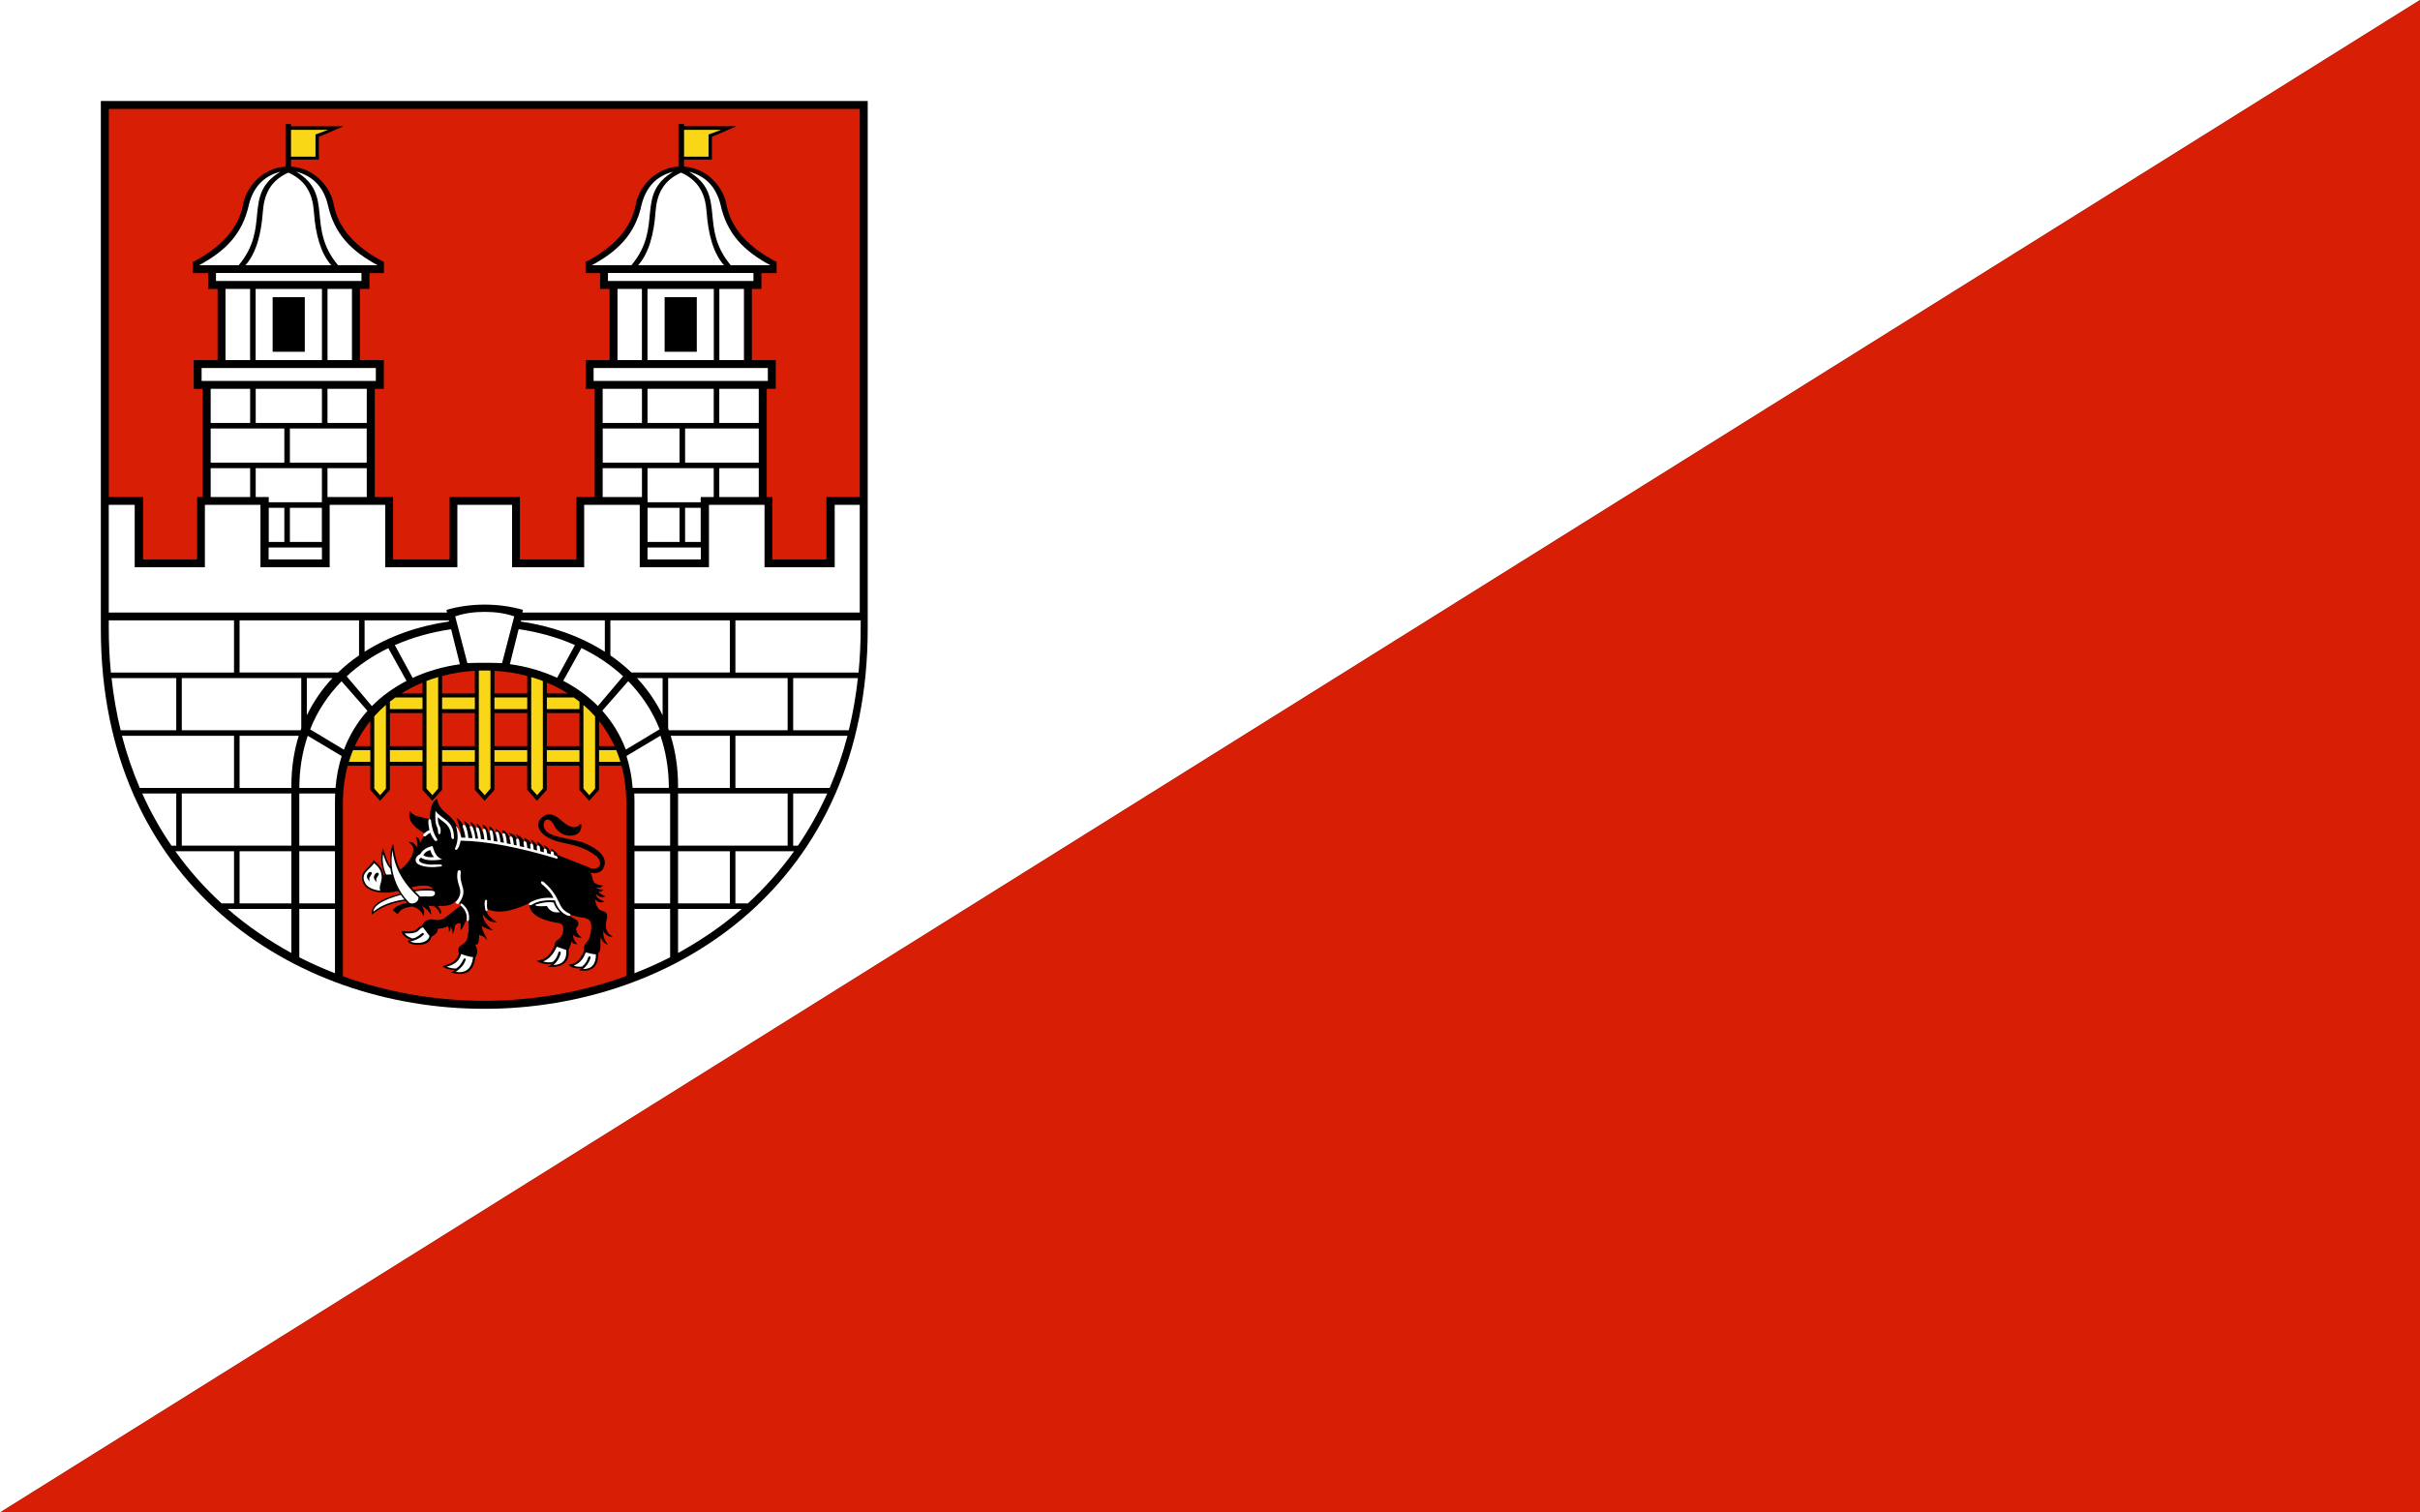
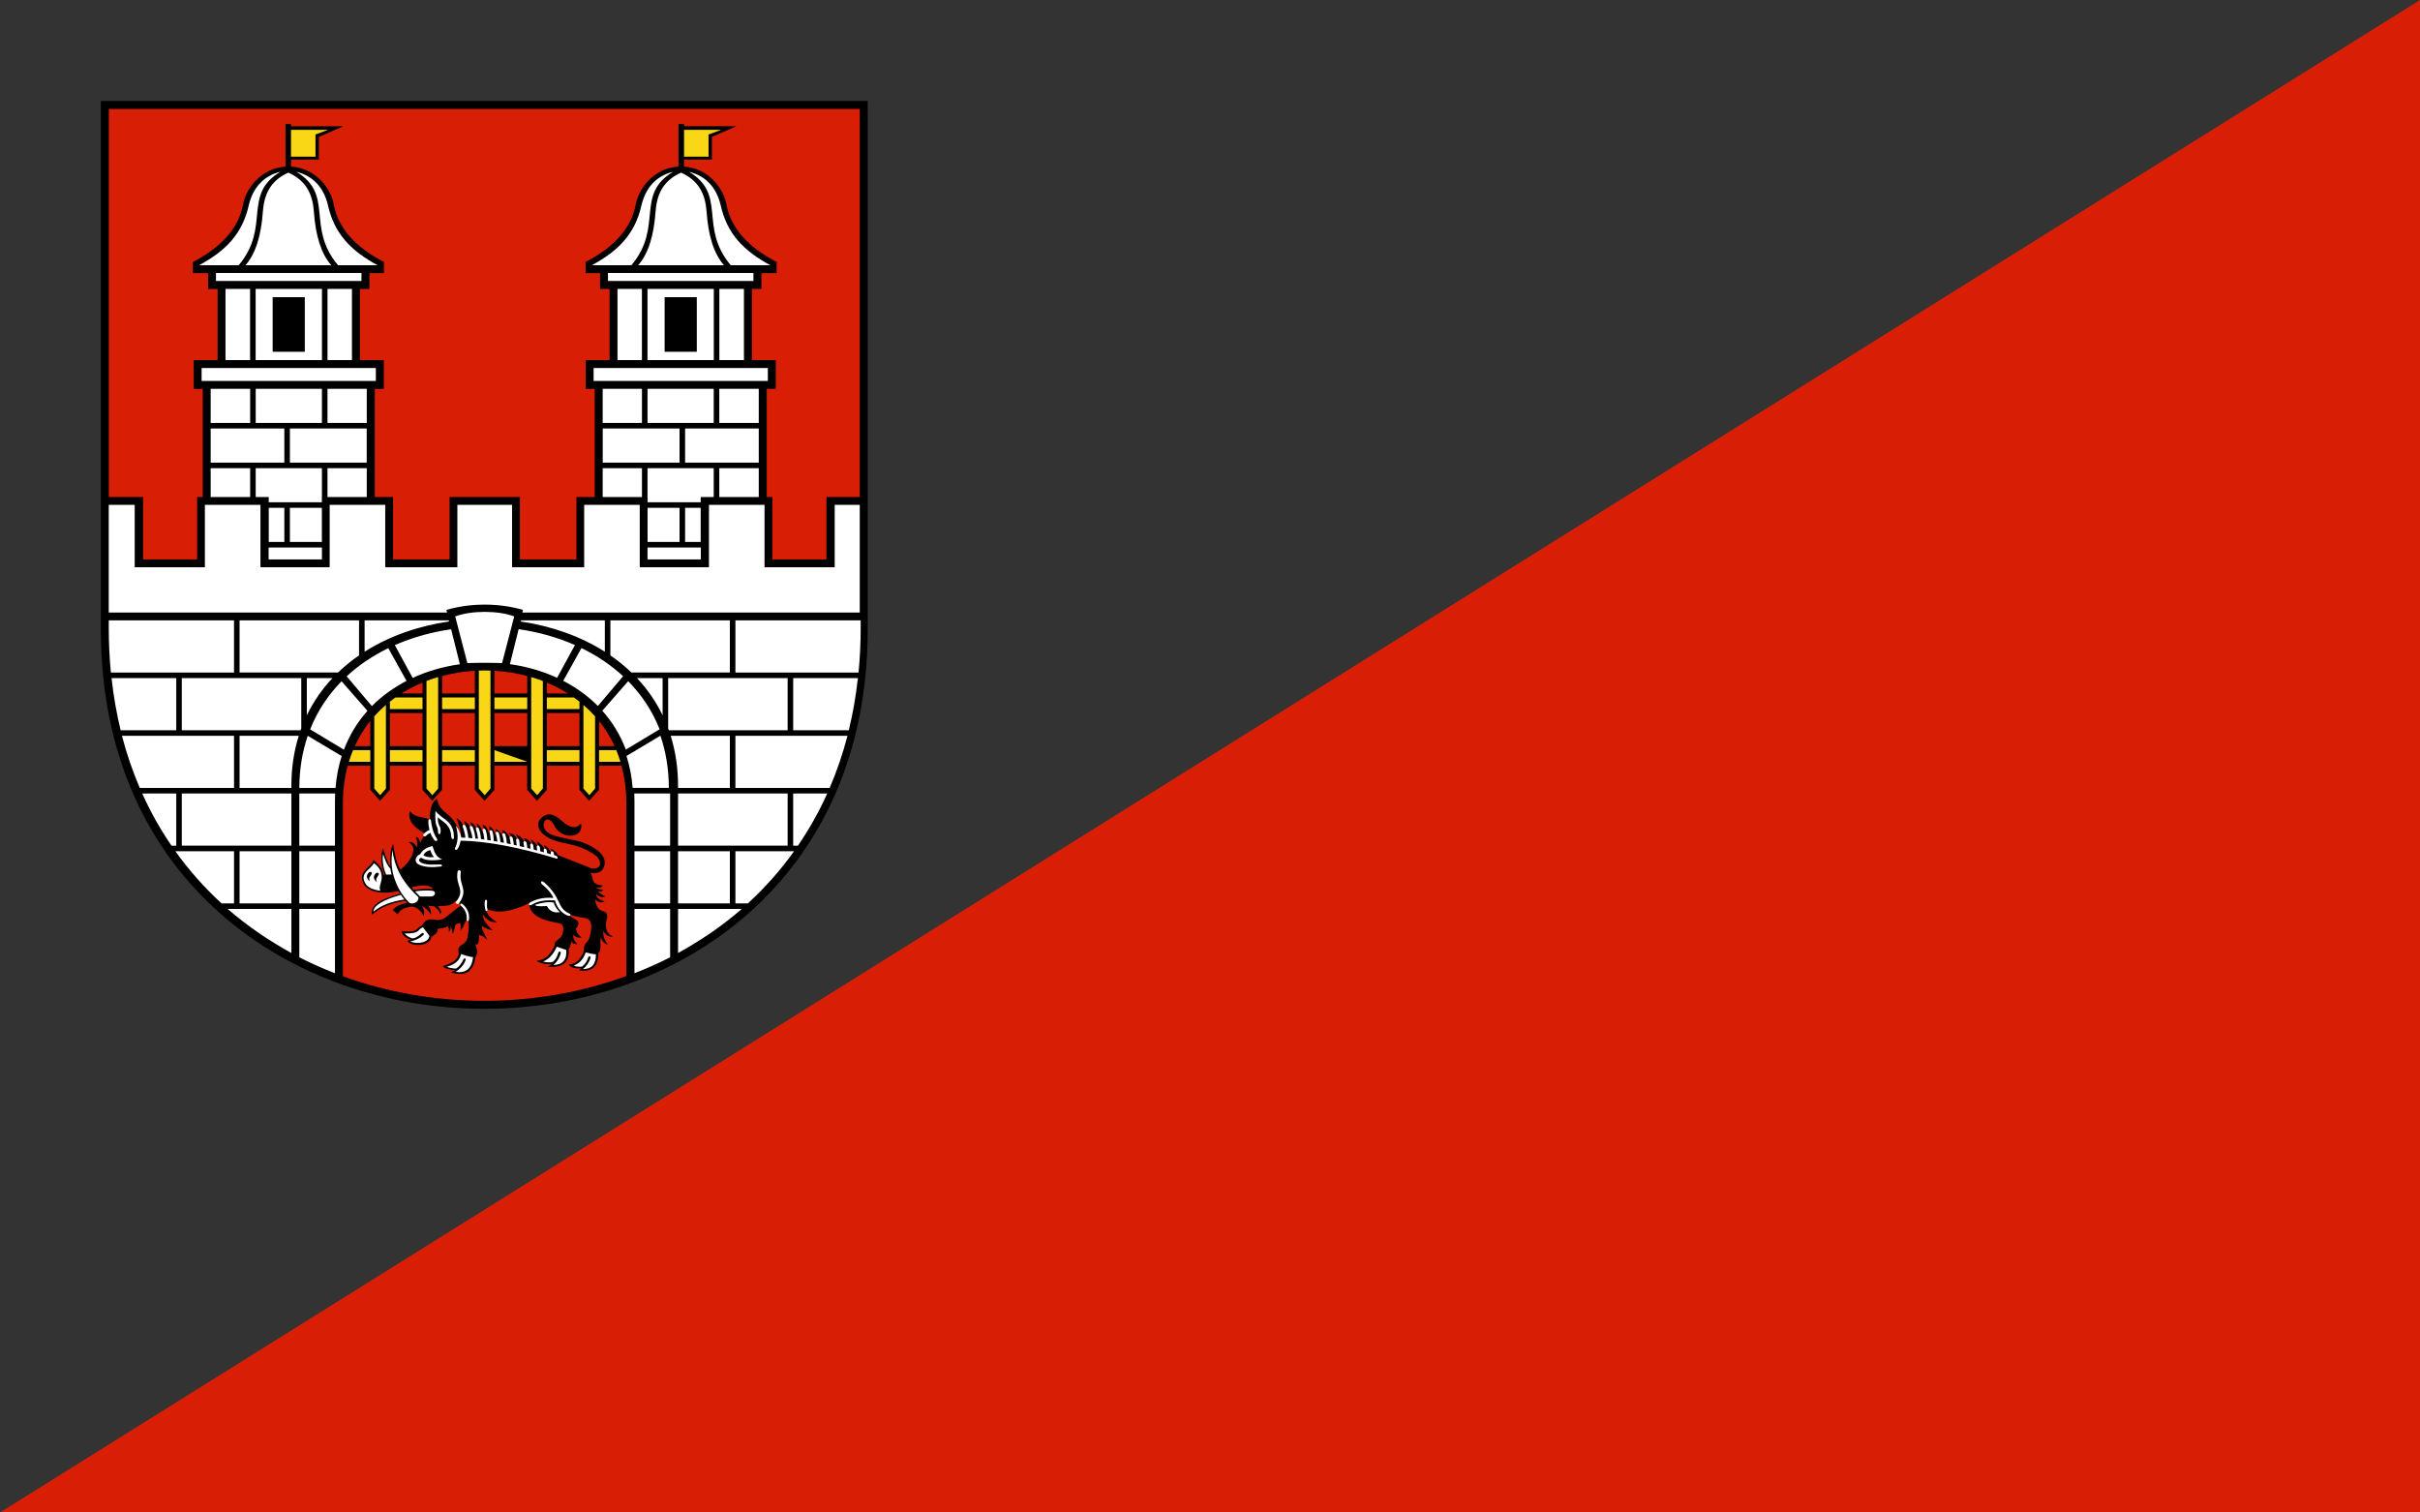
<svg xmlns="http://www.w3.org/2000/svg" version="1.0" width="960" height="600" id="svg2">
  <rect width="100%" height="100%" fill="#333333" stroke="none" />
  <defs id="defs4">
    <marker markerUnits="strokeWidth" refX="0" refY="5" markerWidth="4" markerHeight="3" orient="auto" viewBox="0 0 10 10" id="ArrowEnd">
      <path d="M 0,0 L 10,5 L 0,10 L 0,0 z " id="path7" />
    </marker>
    <marker markerUnits="strokeWidth" refX="10" refY="5" markerWidth="4" markerHeight="3" orient="auto" viewBox="0 0 10 10" id="ArrowStart">
-       <path d="M 10,0 L 0,5 L 10,10 L 10,0 z " id="path10" />
-     </marker>
+       </marker>
  </defs>
-   <path d="M 0,600 L 0,1.4210855e-014 L 960,1.4210855e-014 L 0,600 z " style="fill:#ffffff;fill-rule:evenodd;stroke:none;stroke-width:1px;stroke-linecap:butt;stroke-linejoin:miter;stroke-opacity:1" id="path8320" />
  <path d="M 960,6e-006 L 960,600 L 4.3e-006,600 L 960,6e-006 z " style="fill:#d81e05;fill-opacity:1;fill-rule:evenodd;stroke:none;stroke-width:1px;stroke-linecap:butt;stroke-linejoin:miter;stroke-opacity:1" id="path7337" />
  <g transform="matrix(0.695,0,0,0.695,33.509,-88.828)" id="g7314">
    <path d="M 9.344,185.438 L 9.344,486.875 C 9.344,775.879 447.063,775.879 447.062,486.875 L 447.062,185.438 L 447.031,185.438 L 9.344,185.438 z " style="fill:#000000;fill-opacity:1;fill-rule:evenodd;stroke:none" id="path14" />
    <path d="M 442.539,189.965 L 442.539,411.508 L 423.512,411.508 L 423.512,447.117 L 392.633,447.117 L 392.633,411.508 L 389.438,411.508 L 389.438,349.75 L 394.582,349.75 L 394.582,333.34 L 380.95,333.34 L 380.95,292.723 L 386.375,292.723 L 386.375,283.688 L 395.063,283.688 L 395.063,277.344 C 378.77,268.93 369.258,258.192 366.532,245.129 C 365.223,236.086 356.579,223.805 342.204,222.918 L 342.204,218.895 L 358.133,218.895 L 358.133,205.918 L 372.141,199.875 L 342.204,199.875 L 342.204,198.551 L 339.039,198.551 L 339.039,222.914 C 324.571,223.723 315.872,236.059 314.559,245.137 C 311.832,258.195 302.321,268.934 286.028,277.352 L 286.028,283.695 L 294.301,283.695 L 294.301,292.731 L 299.723,292.731 L 299.723,333.348 L 286.094,333.348 L 286.094,349.758 L 291.239,349.758 L 291.239,411.516 L 280.809,411.516 L 280.809,447.129 L 248.539,447.129 L 248.539,411.516 L 208.415,411.516 L 208.415,447.129 L 176.145,447.129 L 176.145,411.516 L 165.715,411.516 L 165.715,349.758 L 170.86,349.758 L 170.86,333.348 L 157.231,333.348 L 157.231,292.731 L 162.653,292.731 L 162.653,283.695 L 170.926,283.695 L 170.926,277.352 C 154.633,268.938 145.122,258.199 142.391,245.137 C 141.079,236.063 132.379,223.727 117.911,222.914 L 117.911,218.903 L 133.801,218.903 L 133.801,205.926 L 147.809,199.883 L 117.911,199.883 L 117.911,198.559 L 114.747,198.559 L 114.747,222.934 C 100.372,223.82 91.727,236.102 90.418,245.145 C 87.692,258.203 78.18,268.942 61.883,277.36 L 61.883,283.703 L 70.571,283.703 L 70.571,292.738 L 75.993,292.738 L 75.993,333.356 L 62.364,333.356 L 62.364,349.766 L 67.508,349.766 L 67.508,411.524 L 64.313,411.524 L 64.313,447.133 L 33.434,447.133 L 33.434,411.524 L 13.899,411.524 L 13.899,189.981 L 442.571,189.981 L 442.539,189.965 z M 309.329,684.875 C 257.836,703.738 199.036,703.785 147.504,685.035 L 147.504,586.531 C 147.504,578.715 148.473,571.5 150.247,564.887 L 163.145,564.887 L 163.145,578.664 L 168.727,584.887 L 174.317,578.664 L 174.317,564.887 L 192.946,564.887 L 192.946,578.664 L 198.528,584.887 L 204.118,578.664 L 204.118,564.887 L 222.809,564.887 L 222.809,578.664 L 228.391,584.887 L 233.981,578.664 L 233.981,564.887 L 252.704,564.887 L 252.704,578.664 L 258.286,584.887 L 263.875,578.664 L 263.875,564.887 L 282.504,564.887 L 282.504,578.664 L 288.086,584.887 L 293.68,578.664 L 293.68,564.887 L 306.543,564.887 C 308.317,571.496 309.286,578.711 309.286,586.531 L 309.286,684.875 L 309.329,684.875 z M 302.567,553.707 C 300.165,548.449 297.176,543.676 293.719,539.375 L 293.719,553.707 L 302.567,553.707 z M 275.946,523.645 C 272.133,521.246 268.102,519.176 263.911,517.43 L 263.911,523.645 L 275.946,523.645 z M 252.731,513.653 C 246.641,512.035 240.348,511.047 234.008,510.676 L 234.008,523.645 L 252.731,523.645 L 252.731,513.653 z M 222.829,510.676 C 216.5,511.039 210.219,512.031 204.137,513.645 L 204.137,523.645 L 222.829,523.645 L 222.829,510.676 z M 192.957,517.418 C 188.758,519.16 184.715,521.235 180.891,523.645 L 192.957,523.645 L 192.957,517.418 z M 163.149,539.332 C 159.68,543.641 156.684,548.43 154.266,553.707 L 163.149,553.707 L 163.149,539.332 z M 282.539,553.707 L 263.911,553.707 L 263.911,534.824 L 282.539,534.824 L 282.539,553.707 z M 252.731,553.707 L 234.008,553.707 L 234.008,534.824 L 252.731,534.824 L 252.731,553.707 z M 222.829,553.707 L 204.137,553.707 L 204.137,534.824 L 222.829,534.824 L 222.829,553.707 z M 192.957,553.707 L 174.329,553.707 L 174.329,534.824 L 192.957,534.824 L 192.957,553.707 z M 270.36,615.953 C 276.075,618.199 281.793,620.449 287.508,622.695 C 291.332,625.024 297.422,622.606 292.516,616.723 C 285.278,611.016 278.731,610.149 272.09,608.629 C 258.922,605.469 256.895,598.356 260.723,594.758 C 263.637,591.871 267.36,591.504 272.864,596.684 C 276.77,600.094 280.415,601.344 283.461,597.836 C 285.215,606.848 271.34,607.254 267.856,598.41 C 264.442,592.848 260.918,596.473 262.461,600.527 C 264.52,606.098 277.36,606.051 284.813,608.813 C 294.032,612.438 297.575,617.086 296.95,621.145 C 295.899,626.004 292.598,626.582 288.665,625.961 C 291.102,628.403 288.051,632.57 295.985,633.281 C 294.575,634.867 293.161,634.68 291.747,634.242 C 292.645,635.121 294.125,635.57 296.176,635.59 C 295.395,636.879 294.36,636.903 293.286,636.742 C 293.825,637.641 295.352,638.539 297.332,639.438 C 295.372,640.445 293.61,639.672 291.938,638.09 C 292.168,640.078 293.84,641.488 296.946,642.328 C 294.543,643.567 292.895,642.531 291.36,641.172 C 291.989,644.285 292.946,647.438 296.176,647.914 C 298.262,648.637 298.946,650.192 297.907,653.113 C 297.188,657.168 297.688,660.613 301.567,662.363 C 299.481,662.774 297.684,661.75 296.172,659.281 C 295.875,662.172 296.957,664.672 298.676,666.988 C 296.672,666.442 295.391,665.028 294.825,662.75 C 293.883,666.09 295.411,670.406 293.286,671.805 C 293.36,679.547 289.7,682.824 282.305,681.629 C 282.754,681.246 283.204,680.859 283.653,680.477 C 279.051,680.852 277.473,679.715 276.332,678.359 C 279.723,678.254 282.758,676.43 285.004,670.848 C 284.762,665.43 287.207,666.711 288.473,662.371 C 290.575,653.957 288.387,652.379 285.582,651.774 C 282.223,651.305 279.313,650.606 276.528,649.848 C 277.875,652.481 284.829,652.625 280.575,657.746 C 280.696,660.129 282.004,661.719 283.848,662.946 C 281.532,663.242 280.004,662.551 278.84,661.406 C 278.813,663.203 279.645,665 281.344,666.801 C 279.469,666.738 278.317,666.094 277.875,664.875 C 277.743,666.477 277.336,668.086 276.336,669.692 C 277.043,677.895 272.02,680.153 264.391,679.711 C 265.352,679.071 266.317,678.43 267.282,677.785 C 264.047,678.649 260.981,677.973 258.032,676.246 C 261.715,675.617 265.219,674.621 268.329,667.625 C 268.145,663.91 271.95,664.621 273.059,660.258 C 273.668,657.012 273.2,654.75 270.364,654.672 C 259.012,652.758 253.551,648.969 253.985,643.305 C 242.555,648.774 234.711,649.278 229.321,646.387 C 229.434,649.766 231.922,652.153 235.485,654.094 C 231.75,654.699 229.403,652.524 227.391,649.664 C 227.247,652.742 229.579,655.828 233.168,658.91 C 230.243,658.336 228.301,657.363 226.813,656.215 C 227.235,660.703 229.168,661.196 229.704,664.5 C 228.282,662.102 226.375,661.938 225.274,661.418 C 225.227,667.012 224.168,667.293 222.965,666.813 C 224.11,669.25 224.895,671.692 223.157,674.133 C 221.93,683.324 216.645,685.137 209.09,682.805 C 209.926,682.422 210.758,682.035 211.594,681.649 C 207.637,681.168 205.262,680.399 204.465,679.34 C 208.219,677.848 212.348,677.234 213.715,672.153 C 212,665.484 218.262,668.977 218.915,661.231 C 219.559,658.149 219.415,655.067 218.915,651.981 C 215.797,655.625 217.211,656.246 214.524,658.922 C 214.868,657.039 214.782,655.59 214.485,654.68 C 209.622,655.266 212.528,657.504 210.055,660.844 C 210.165,658.981 209.415,657.762 209.094,656.223 C 209.137,657.731 208.758,658.949 207.942,659.883 C 208.18,658.586 207.985,657.43 207.368,656.418 C 206.047,657.535 203.789,657.719 201.59,657.957 C 201.95,659.496 200.731,661.039 197.93,662.582 C 197.579,668.344 185.817,668.133 184.442,664.891 C 184.825,664.571 185.86,664.465 186.243,664.145 C 183.407,663.324 181.219,661.567 180.973,659.305 C 191.508,660.328 188.68,657.25 192.532,656.223 C 193.899,653.555 195.989,651.965 199.661,652.754 C 201.586,653.113 203.512,653.024 205.438,651.949 C 208.711,649.574 211.989,646.656 215.266,644.281 C 214.114,643.512 212.957,642.742 211.801,641.969 C 210.176,644.555 206.379,645.156 201.59,644.859 C 203.618,647.039 204.067,648.645 202.938,649.676 C 202.789,648.133 201.633,646.594 199.469,645.051 C 198.02,645.102 197.071,644.903 196.196,644.668 C 197.571,646.688 198.082,648.422 197.735,649.867 C 196.391,647.449 194.649,646.028 192.727,645.051 C 193.989,647.199 194.243,649.063 193.497,650.637 C 191.891,647.125 189.61,645.867 187.141,645.242 C 182.118,645.746 179.86,647.438 178.856,649.672 C 177.895,648.903 176.93,648.129 175.969,647.359 C 177.028,645.571 179.477,644.051 184.278,643.121 C 183.895,642.738 183.508,642.352 183.125,641.965 C 172.411,643.738 167.954,646.645 164.141,649.863 C 163.258,645.477 167.012,641.438 180.211,637.918 C 179.829,637.406 179.442,636.891 179.055,636.375 C 171.5,638.313 163.352,637.418 159.895,633.27 C 155.137,625.406 163.098,623.598 165.028,618.649 C 167.454,621.149 170.383,623.11 170.575,627.125 C 170.829,627.125 171.086,627.125 171.344,627.125 C 169.215,621.774 168.778,616.68 170.383,611.903 C 171.793,616.367 173.207,620.746 174.622,622.305 C 174.223,616.317 174.84,612.211 176.161,609.395 C 177.125,615.75 178.262,621.27 180.375,624.168 C 182.961,622.07 185.512,619.391 186.95,616.137 C 188.926,611.348 186.86,609.988 185.024,608.43 C 186.563,608.434 188.106,608.227 189.645,611.703 C 189.993,609.606 190.012,606.641 189.071,605.731 C 190.336,605.348 191.172,606.434 191.575,609.004 C 192.344,607.274 193.372,605.539 194.657,603.805 C 186.211,599.149 184.477,594.844 185.793,590.703 C 188.231,594.621 193.372,593.914 197.161,595.52 C 197.067,589.676 198.219,585.5 201.207,583.766 C 203.454,594.039 210.907,590.059 214.887,605.926 C 215.184,603.5 214.102,599.485 212.383,594.75 C 214.368,595.863 216.172,597.879 217.582,601.879 C 217.743,600.082 217.321,598.281 216.622,596.485 C 218.286,597.086 219.864,598.586 221.243,602.07 C 221.461,600.403 220.93,598.731 220.282,597.063 C 221.817,597.594 223.172,598.942 224.133,602.07 C 224.434,600.805 224.305,599.391 223.75,597.832 C 225.157,598.555 226.387,599.906 227.215,602.649 C 228.594,601.469 227.672,599.903 227.215,598.41 C 228.801,599.211 230.25,600.301 230.684,603.418 C 231.532,602.434 231.372,600.938 231.067,599.375 C 232.543,600.328 233.918,601.5 234.536,604.192 C 235.141,603.281 234.985,602.117 234.727,600.918 C 236.11,601.617 237.629,602.735 238.395,604.578 C 238.965,603.797 238.747,602.832 238.387,601.692 C 239.864,601.805 241.34,603.219 242.817,605.93 C 243.77,605.61 243.579,604.707 242.243,603.235 C 243.848,603.477 245.454,604.047 247.059,606.895 C 247.637,606.113 246.961,605.078 246.098,604.004 C 247.895,604.672 249.696,605.539 251.493,608.82 C 251.774,608.102 251.305,607.133 250.723,606.125 C 252.329,606.336 253.934,607.555 255.539,609.785 C 255.727,608.824 255.344,607.86 254.387,606.899 C 255.864,607.488 257.34,608.621 258.817,610.945 C 258.985,609.985 258.649,609.02 258.243,608.055 C 259.782,609.106 261.325,610.051 262.868,612.871 C 263.149,612.153 262.68,611.184 262.098,610.176 C 263.942,610.867 265.356,612.277 266.336,614.414 C 266.711,613.774 266.727,613.035 265.954,612.106 C 268.004,612.957 269.481,614.238 270.383,615.957 L 270.36,615.953 z M 186.731,634.281 C 193.43,632.516 198.247,633.207 198.868,635.36 C 195.598,634.895 191.157,635.336 187.887,635.742 C 187.485,635.274 187.02,634.75 186.735,634.281" style="fill:#d81e05;fill-opacity:1;fill-rule:evenodd;stroke:none" id="path16" />
    <path d="M 78.258,643.453 C 68.582,634.59 59.723,624.668 51.875,613.68 L 85.364,613.68 L 85.364,643.453 L 78.262,643.453 L 78.258,643.453 z M 378.653,643.453 C 388.329,634.59 397.188,624.668 405.036,613.68 L 371.547,613.68 L 371.547,643.453 L 378.653,643.453 z M 49.672,610.512 C 43.372,601.301 37.75,591.387 32.961,580.738 L 52.387,580.738 L 52.387,610.512 L 49.676,610.512 L 49.672,610.512 z M 407.235,610.512 C 413.536,601.301 419.153,591.387 423.946,580.738 L 404.52,580.738 L 404.52,610.512 L 407.231,610.512 L 407.235,610.512 z M 15.074,511.688 C 14.281,503.442 13.863,494.93 13.863,486.137 L 13.863,481.914 L 85.36,481.914 L 85.36,511.688 L 15.074,511.688 z M 441.832,511.688 C 442.625,503.442 443.043,494.93 443.043,486.137 L 443.043,481.914 L 371.547,481.914 L 371.547,511.688 L 441.832,511.688 z M 20.648,544.629 C 18.34,535.141 16.59,525.219 15.457,514.856 L 52.387,514.856 L 52.387,544.629 L 20.652,544.629 L 20.648,544.629 z M 436.262,544.629 C 438.571,535.141 440.321,525.219 441.454,514.856 L 404.524,514.856 L 404.524,544.629 L 436.258,544.629 L 436.262,544.629 z M 31.574,577.57 C 27.547,568.184 24.109,558.274 21.395,547.797 L 85.364,547.797 L 85.364,577.57 L 31.578,577.57 L 31.574,577.57 z M 425.336,577.57 C 429.364,568.184 432.801,558.274 435.516,547.797 L 371.547,547.797 L 371.547,577.57 L 425.332,577.57 L 425.336,577.57 z M 142.981,683.324 C 136.086,680.645 129.321,677.649 122.743,674.281 C 122.707,674.234 122.665,674.199 122.625,674.18 L 122.625,646.625 L 142.981,646.625 L 142.981,683.328 L 142.981,683.324 z M 118.102,671.785 C 105.106,664.613 92.95,656.387 81.75,646.621 L 118.102,646.621 L 118.102,671.785 z M 313.93,683.324 C 320.825,680.645 327.59,677.649 334.168,674.281 C 334.204,674.234 334.247,674.199 334.286,674.18 L 334.286,646.625 L 313.93,646.625 L 313.93,683.328 L 313.93,683.324 z M 338.809,671.785 C 351.805,664.613 363.961,656.387 375.161,646.621 L 338.809,646.621 L 338.809,671.785 z M 172.247,627.039 C 173.071,627.004 174.543,626.969 175.368,626.934 C 174.875,625.719 174.907,624.793 174.586,623.578 C 172.813,621.91 171.329,618.184 170.493,615.219 C 169.739,618.676 170.653,623.832 172.247,627.043 L 172.247,627.039 z M 175.786,613.094 C 176.848,621.699 180.532,630.535 190.661,639.93 C 190.844,642.766 187.532,644.234 185.508,643.156 C 181.59,639.34 178.497,634.508 176.606,628.184 C 175.375,624.25 174.829,619.535 175.789,613.094 L 175.786,613.094 z M 180.59,638.578 C 181.094,639.457 181.817,640.336 182.637,641.219 C 174.872,642.336 169.071,644.738 164.895,648.203 C 165.149,644.414 170.965,641.274 180.59,638.574 L 180.59,638.578 z M 188.672,636.582 C 192.372,636.074 195.825,635.86 198.743,636.289 C 200.758,636.485 200.524,639.422 197.75,639.516 C 195.684,639.516 193.614,639.516 191.543,639.516 C 190.59,638.539 189.633,637.563 188.676,636.582 L 188.672,636.582 z M 168.875,636.289 C 167.93,634.09 169.293,632.086 169.586,629.633 C 169.938,626.672 169.079,623.246 165.243,620.496 C 162.942,624.469 156.481,626.27 160.735,632.707 C 162.207,634.629 165.211,635.774 168.872,636.289 L 168.875,636.289 z M 162.844,630.945 C 161.227,629.344 160.641,627.914 161.911,626.25 C 163.196,624.649 164.602,625.801 163.782,626.895 C 163.196,628.285 162.028,628.324 162.848,630.945 L 162.844,630.945 z M 166.825,631.414 C 165.207,629.813 164.622,628.383 165.891,626.719 C 167.176,625.117 168.582,626.27 167.762,627.363 C 167.18,628.75 166.008,628.789 166.829,631.414 L 166.825,631.414 z M 198.653,610.703 C 199.864,614.59 200.696,616.906 204.157,618.348 C 198.075,619.313 194.289,618.828 192.079,617.356 C 189.481,618.895 191.571,620.957 197.274,621.328 C 199.032,621.305 200.789,621.277 202.547,621.254 C 204.282,621.051 204.485,622.32 203.387,622.399 C 198.446,623.031 194.086,622.86 190.774,621.254 C 188.243,620.082 188.36,616.793 191.692,615.293 C 192.797,613.383 194.504,611.699 198.645,610.707 L 198.653,610.703 z M 197.43,612.996 C 197.836,614.473 198.344,615.899 199.571,616.969 C 197.102,617.348 195.039,617.016 193.379,615.977 C 194.106,614.629 195.278,613.531 197.43,612.996 z M 212.872,626.067 C 212.918,623.727 215.086,624.285 214.782,625.914 C 213.637,633.481 219.52,635.469 213.637,643.571 C 212.696,644.309 211.27,643.09 212.11,642.426 C 217.563,635.828 211.934,633.738 212.872,626.067 z M 193.227,657.106 C 194.45,658.734 195.672,660.367 196.895,661.996 C 196.477,665.778 190.184,667.078 185.887,665.203 C 188.465,664.645 191,663.727 193.375,661.535 C 194.289,660.774 193.098,659.906 192.536,660.543 C 189.926,662.77 188.293,663.461 187.11,663.446 C 184.508,662.504 183.516,661.559 182.754,660.617 C 192.129,660.821 189.735,658.274 193.227,657.102 L 193.227,657.106 z M 218.176,652.836 C 218.567,649.168 216.848,646.571 215.196,645.109 C 214.235,644.391 214.43,643.043 215.622,643.731 C 217.711,645.379 219.661,648.149 219.532,651.836 C 219.5,654.133 218.301,653.778 218.176,652.832 L 218.176,652.836 z M 228.497,642.332 C 228.594,641.059 229.899,641.117 229.801,642.367 C 229.649,644.184 229.672,645.535 229.977,646.809 C 230.2,647.973 229.122,648.231 228.817,647.16 C 228.524,645.598 228.231,644.082 228.5,642.328 L 228.497,642.332 z M 215.012,672.321 C 217.278,673.215 219.543,673.867 221.813,674.153 C 220.993,681.071 217.387,683.387 211.875,682.559 C 214.317,680.867 216.442,678.903 217.454,675.984 C 218.114,674.637 216.641,674.508 216.231,675.606 C 215.215,677.731 213.938,679.539 212.106,680.649 C 209.942,680.598 208.184,680.242 206.832,679.582 C 211.899,678.278 214.227,675.664 215.012,672.321 z M 261.723,676.602 C 264.957,675.43 267.582,672.629 269.598,668.196 C 271.407,668.805 273.215,669.418 275.024,670.028 C 275.43,675.555 272.989,678.434 267.684,678.664 C 269.34,677.063 270.895,675.281 271.735,672.242 C 272.293,670.664 270.715,670.563 270.438,671.711 C 269.852,673.961 268.782,675.606 267.383,676.832 C 265.5,677.328 263.614,677.125 261.727,676.606 L 261.723,676.602 z M 286.11,671.403 C 288.043,671.949 289.981,672.406 291.918,672.547 C 291.993,678.199 289.524,681.004 284.504,680.953 C 286.438,679.426 287.864,677.387 288.782,674.84 C 289.262,673.442 287.762,673.363 287.485,674.383 C 286.965,676.176 285.997,677.91 284.047,679.504 C 282.063,679.797 279.973,679.442 279.309,678.895 C 283.153,677.488 284.922,674.649 286.114,671.406 L 286.11,671.403 z M 261.188,632.567 C 259.84,631.27 260.911,630.176 262.254,631.344 C 272.598,640.414 269.415,645.738 276.547,649.153 C 278.2,649.711 277.387,651.113 275.707,650.375 C 272.192,648.926 269.797,646.043 268.524,641.738 C 263.063,641.434 258.516,642.117 255.297,644.258 C 253.754,645.098 252.934,643.707 254.688,642.731 C 259.086,640.492 263.282,639.949 267.68,640.363 C 266.18,637.192 263.911,634.719 261.184,632.567 L 261.188,632.567 z M 267.84,642.965 C 264.625,642.426 261.047,642.969 257.215,644.262 C 257.539,644.871 258.5,645.356 263.942,644.949 C 265.579,648.121 268.289,648.961 271.356,648.465 C 269.075,646.238 268.313,644.582 267.84,642.961 L 267.84,642.965 z M 269.215,617.813 C 248.063,611.442 229.747,607.906 214.707,607.645 C 214.278,609.781 213.715,611.543 212.875,612.457 C 211.911,613.5 211.067,612.637 211.731,611.465 C 213.575,607.34 213.172,603.211 211.957,599.082 C 213.325,600.481 214.332,602.852 215.09,605.883 C 215.852,605.899 216.633,605.93 217.43,605.969 C 217.305,604.277 216.805,602.207 215.934,599.766 C 215.473,598.594 216.821,598.133 217.536,599.235 C 218.399,601.34 218.922,603.617 219.102,606.067 C 219.868,606.113 220.645,606.176 221.442,606.242 C 221.274,604.633 220.786,602.699 219.981,600.457 C 219.524,599.285 220.868,598.824 221.586,599.926 C 222.407,601.93 222.922,604.09 223.122,606.403 C 223.622,606.449 224.125,606.504 224.637,606.559 C 224.5,605.031 224.114,603.231 223.477,601.156 C 223.071,599.965 224.438,599.567 225.102,600.695 C 225.782,602.59 226.188,604.613 226.321,606.758 C 226.954,606.832 227.598,606.918 228.25,607.004 C 228.153,605.555 227.852,603.863 227.356,601.938 C 227.004,600.731 228.383,600.395 229,601.551 C 229.555,603.352 229.868,605.25 229.934,607.242 C 230.579,607.336 231.235,607.434 231.895,607.535 C 231.84,606.149 231.622,604.543 231.235,602.723 C 230.938,601.5 232.332,601.227 232.895,602.41 C 233.344,604.133 233.571,605.934 233.575,607.809 C 234.278,607.922 234.993,608.047 235.711,608.176 C 235.563,606.852 235.25,605.34 234.782,603.649 C 234.407,602.445 235.786,602.086 236.418,603.231 C 236.965,604.895 237.297,606.649 237.422,608.485 C 238.079,608.606 238.743,608.731 239.411,608.863 C 239.274,607.574 238.993,606.11 238.567,604.473 C 238.215,603.266 239.594,602.926 240.211,604.082 C 240.715,605.711 241.024,607.418 241.129,609.207 C 241.848,609.352 242.575,609.504 243.313,609.656 C 243.184,608.649 242.977,607.543 242.7,606.344 C 242.379,605.125 243.77,604.824 244.356,606 C 244.719,607.297 244.957,608.645 245.071,610.035 C 245.61,610.153 246.157,610.27 246.707,610.395 C 246.657,609.496 246.555,608.524 246.403,607.477 C 246.184,606.238 247.598,606.055 248.082,607.274 C 248.301,608.418 248.422,609.594 248.446,610.793 C 249.282,610.985 250.129,611.184 250.989,611.391 C 250.903,610.656 250.778,609.875 250.622,609.047 C 250.352,607.817 251.754,607.574 252.289,608.774 C 252.524,609.766 252.684,610.785 252.77,611.824 C 253.395,611.977 254.024,612.133 254.657,612.293 C 254.602,611.664 254.524,611 254.422,610.305 C 254.204,609.063 255.618,608.883 256.102,610.102 C 256.266,610.965 256.375,611.852 256.43,612.746 C 257.075,612.91 257.731,613.082 258.387,613.254 C 258.332,612.656 258.258,612.031 258.165,611.375 C 257.95,610.137 259.36,609.953 259.844,611.172 C 260.004,612.008 260.114,612.863 260.168,613.731 C 260.864,613.918 261.571,614.11 262.278,614.301 C 262.239,613.949 262.192,613.582 262.137,613.211 C 261.922,611.969 263.332,611.789 263.817,613.008 C 263.93,613.598 264.016,614.195 264.079,614.801 C 264.793,615 265.52,615.203 266.247,615.41 C 266.219,615.192 266.188,614.969 266.157,614.738 C 265.942,613.5 267.352,613.317 267.836,614.535 C 267.922,614.992 267.997,615.457 268.051,615.926 C 268.368,616.016 268.688,616.11 269.012,616.199 C 270.489,616.91 270.387,618.285 269.165,617.801 L 269.215,617.813 z M 197.813,596.254 C 197.688,595.004 196.207,595.078 196.286,596.406 C 196.235,598.137 196.539,599.867 196.895,601.602 C 195.778,602.031 194.606,602.774 193.684,603.817 C 192.743,604.707 194.012,605.699 194.907,604.961 C 195.594,604.223 196.332,603.664 197.426,603.129 C 197.809,604.606 198.797,606.008 199.793,607.485 C 200.735,608.27 201.957,607.586 201.168,606.567 C 198.989,603.129 198.153,599.688 197.805,596.246 L 197.813,596.254 z M 201.864,603.059 C 201.938,604.356 203.161,604.125 203.239,603.059 C 203.719,598.449 201.457,599.875 201.711,594.27 C 204.563,597.149 209.024,598.192 209.356,605.43 C 209.43,606.879 210.934,607.289 210.883,605.961 C 210.957,595.871 203.852,595.719 200.336,590.598 C 199.778,600.789 201.735,598.215 201.864,603.059 z M 88.528,481.91 L 156.723,481.91 L 156.723,501.895 C 152.442,504.84 148.422,508.106 144.704,511.68 L 88.528,511.68 L 88.528,481.906 L 88.528,481.91 z M 368.379,481.91 L 300.184,481.91 L 300.184,501.895 C 304.465,504.84 308.485,508.106 312.204,511.68 L 368.379,511.68 L 368.379,481.906 L 368.379,481.91 z M 127.454,547.793 L 146.817,559.363 C 145.02,564.985 143.825,571.059 143.301,577.567 L 122.633,577.567 C 122.668,566.672 124.387,556.754 127.45,547.793 L 127.454,547.793 z M 328.735,547.738 L 309.372,559.309 C 311.168,564.93 312.364,571.004 312.887,577.508 L 333.555,577.508 C 333.52,566.613 331.805,556.695 328.739,547.735 L 328.735,547.738 z M 88.528,547.793 L 122.301,547.793 C 119.598,556.477 118.098,565.996 118.098,576.379 L 118.098,577.563 L 88.528,577.563 L 88.528,547.789 L 88.528,547.793 z M 368.379,547.793 L 334.606,547.793 C 337.309,556.477 338.805,565.996 338.805,576.379 L 338.805,577.563 L 368.375,577.563 L 368.375,547.789 L 368.379,547.793 z M 88.528,613.676 L 118.098,613.676 L 118.098,643.449 L 88.528,643.449 L 88.528,613.676 z M 122.622,613.676 L 142.977,613.676 L 142.977,643.449 L 122.622,643.449 L 122.622,613.676 z M 368.379,613.676 L 338.809,613.676 L 338.809,643.449 L 368.379,643.449 L 368.379,613.676 z M 334.286,613.676 L 313.93,613.676 L 313.93,643.449 L 334.286,643.449 L 334.286,613.676 z M 55.551,514.852 L 123.747,514.852 L 123.747,543.496 C 123.61,543.867 123.477,544.246 123.344,544.625 L 55.551,544.625 L 55.551,514.852 z M 401.356,514.852 L 333.161,514.852 L 333.161,543.496 C 333.297,543.867 333.43,544.246 333.563,544.625 L 401.356,544.625 L 401.356,514.852 z M 55.551,580.735 L 118.098,580.735 L 118.098,610.508 L 55.551,610.508 L 55.551,580.735 z M 122.622,580.735 L 143.082,580.735 C 143.024,582.129 142.977,583.531 142.977,584.965 L 142.977,610.508 L 122.622,610.508 L 122.622,580.735 z M 401.356,580.735 L 338.809,580.735 L 338.809,610.508 L 401.356,610.508 L 401.356,580.735 z M 334.286,580.735 L 313.825,580.735 C 313.887,582.129 313.93,583.531 313.93,584.965 L 313.93,610.508 L 334.286,610.508 L 334.286,580.735 z M 159.895,481.91 L 207.969,481.91 L 208.122,482.539 C 190.747,485.043 174.071,490.809 159.891,499.817 L 159.891,481.91 L 159.895,481.91 z M 297.016,481.91 L 249.223,481.91 L 249.055,482.578 C 266.332,485.102 282.907,490.856 297.016,499.817 L 297.016,481.91 z M 126.918,514.852 L 141.559,514.852 C 135.704,521.07 130.754,528.164 126.918,536.102 L 126.918,514.852 z M 329.993,514.852 L 315.352,514.852 C 321.207,521.07 326.157,528.164 329.993,536.102 L 329.993,514.852 z M 148.094,555.723 L 128.817,544.129 C 133.008,533.539 139.157,524.387 146.75,516.672 L 161.528,533.539 C 155.887,539.848 151.301,547.25 148.094,555.723 z M 309.004,555.668 L 328.282,544.074 C 324.09,533.485 317.942,524.332 310.348,516.617 L 295.571,533.485 C 301.211,539.789 305.797,547.192 309.004,555.668 z M 214.274,506.961 C 204.899,508.258 195.766,510.856 187.329,514.75 L 177.141,496.047 C 187.211,491.613 198.094,488.586 209.282,486.985 L 214.274,506.961 z M 242.825,506.91 C 252.2,508.207 261.332,510.801 269.77,514.699 L 279.957,495.996 C 269.887,491.563 259.004,488.531 247.817,486.934 L 242.825,506.91 z M 149.653,513.844 L 164.051,530.848 C 169.817,525.024 176.528,520.235 183.832,516.457 L 173.422,497.774 C 164.684,502.016 156.641,507.371 149.653,513.844 z M 307.446,513.789 L 293.047,530.793 C 287.282,524.969 280.571,520.184 273.266,516.403 L 283.676,497.719 C 292.415,501.961 300.457,507.317 307.446,513.789 z M 72.036,369.223 L 94.567,369.223 L 94.567,349.75 L 72.036,349.75 L 72.036,369.223 z M 384.872,369.223 L 362.34,369.223 L 362.34,349.75 L 384.872,349.75 L 384.872,369.223 z M 72.036,411.508 L 94.567,411.508 L 94.567,395.031 L 72.036,395.031 L 72.036,411.508 z M 384.872,411.508 L 362.34,411.508 L 362.34,395.031 L 384.872,395.031 L 384.872,411.508 z M 72.036,391.863 L 114.079,391.863 L 114.079,372.391 L 72.036,372.391 L 72.036,391.863 z M 384.872,391.863 L 342.832,391.863 L 342.832,372.391 L 384.872,372.391 L 384.872,391.863 z M 105.18,437.145 L 114.079,437.145 L 114.079,417.672 L 105.18,417.672 L 105.18,437.145 z M 351.727,437.145 L 342.829,437.145 L 342.829,417.672 L 351.727,417.672 L 351.727,437.145 z M 117.247,391.863 L 161.094,391.863 L 161.094,372.391 L 117.247,372.391 L 117.247,391.863 z M 339.661,391.863 L 295.813,391.863 L 295.813,372.391 L 339.661,372.391 L 339.661,391.863 z M 117.247,437.145 L 135.5,437.145 L 135.5,417.672 L 117.247,417.672 L 117.247,437.145 z M 339.661,437.145 L 321.407,437.145 L 321.407,417.672 L 339.661,417.672 L 339.661,437.145 z M 97.743,369.223 L 135.536,369.223 L 135.536,349.75 L 97.743,349.75 L 97.743,369.223 z M 359.168,369.223 L 321.375,369.223 L 321.375,349.75 L 359.168,349.75 L 359.168,369.223 z M 105.18,414.504 L 135.5,414.504 L 135.5,411.512 L 135.532,411.512 L 135.532,395.035 L 97.739,395.035 L 97.739,411.512 L 105.176,411.512 L 105.176,414.504 L 105.18,414.504 z M 351.727,414.504 L 321.407,414.504 L 321.407,411.512 L 321.375,411.512 L 321.375,395.035 L 359.168,395.035 L 359.168,411.512 L 351.731,411.512 L 351.731,414.504 L 351.727,414.504 z M 105.11,447.129 L 135.536,447.129 L 135.536,440.317 L 105.11,440.317 L 105.11,447.129 z M 351.801,447.129 L 321.375,447.129 L 321.375,440.317 L 351.801,440.317 L 351.801,447.129 z M 138.704,369.223 L 161.129,369.223 L 161.129,349.75 L 138.704,349.75 L 138.704,369.223 z M 318.207,369.223 L 295.782,369.223 L 295.782,349.75 L 318.207,349.75 L 318.207,369.223 z M 138.704,411.512 L 161.129,411.512 L 161.129,395.035 L 138.704,395.035 L 138.704,411.512 z M 318.207,411.512 L 295.782,411.512 L 295.782,395.035 L 318.207,395.035 L 318.207,411.512 z M 66.86,337.86 L 166.309,337.86 L 166.309,345.227 L 66.86,345.227 L 66.86,337.86 z M 390.051,337.86 L 290.602,337.86 L 290.602,345.227 L 390.051,345.227 L 390.051,337.86 z M 75.067,283.61 L 158.102,283.61 L 158.102,288.195 L 75.067,288.195 L 75.067,283.61 z M 381.844,283.61 L 298.809,283.61 L 298.809,288.195 L 381.844,288.195 L 381.844,283.61 z M 111.852,225.836 C 101.641,228.363 96.141,235.453 93.864,244.617 C 90.196,261.395 80.508,271.043 65.454,279.195 C 72.977,279.195 80.504,279.195 88.032,279.195 C 106.516,257.18 89.891,239.02 111.848,225.832 L 111.852,225.836 z M 345.059,225.836 C 355.27,228.363 360.77,235.453 363.047,244.617 C 366.715,261.395 376.403,271.043 391.454,279.195 C 383.93,279.195 376.403,279.195 368.875,279.195 C 350.391,257.18 367.016,239.02 345.059,225.832 L 345.059,225.836 z M 120.907,225.836 C 131.118,228.363 136.618,235.453 138.895,244.617 C 142.563,261.395 152.25,271.043 167.305,279.195 C 159.782,279.195 152.254,279.195 144.727,279.195 C 126.243,257.18 142.868,239.02 120.911,225.832 L 120.907,225.836 z M 336.004,225.836 C 325.793,228.363 320.293,235.453 318.016,244.617 C 314.344,261.395 304.661,271.043 289.61,279.195 C 297.133,279.195 304.661,279.195 312.188,279.195 C 330.668,257.18 314.047,239.02 336.004,225.832 L 336.004,225.836 z M 140.879,279.203 C 134.977,272.57 131.895,261.996 130.957,248.731 C 130.266,239.309 127.063,231.117 116.383,226.34 C 105.704,231.113 102.5,239.305 101.809,248.731 C 100.872,261.996 97.789,272.57 91.887,279.203 L 140.891,279.203 L 140.879,279.203 z M 316.032,279.203 C 321.934,272.57 325.012,261.996 325.954,248.731 C 326.641,239.309 329.848,231.117 340.528,226.34 C 351.207,231.113 354.411,239.305 355.102,248.731 C 356.039,261.996 359.122,272.57 365.024,279.203 L 316.02,279.203 L 316.032,279.203 z M 13.863,415.961 L 28.672,415.961 L 28.672,451.57 L 68.731,451.57 L 68.731,415.961 L 100.45,415.961 L 100.45,451.57 L 139.954,451.57 L 139.954,415.961 L 171.665,415.961 L 171.665,451.57 L 212.84,451.57 L 212.84,415.961 L 244.059,415.961 L 244.059,451.57 L 285.231,451.57 L 285.231,415.961 L 316.942,415.961 L 316.942,451.57 L 356.446,451.57 L 356.446,415.961 L 388.165,415.961 L 388.165,451.57 L 428.223,451.57 L 428.223,415.961 L 442.524,415.961 L 442.524,477.442 L 249.922,477.442 L 250.297,475.934 C 236.551,471.906 220.317,471.914 206.586,475.934 L 206.961,477.442 L 13.852,477.442 L 13.852,415.961 L 13.863,415.961 z M 238.36,506.297 L 245.301,479.653 C 235.997,476.192 220.891,476.199 211.602,479.653 L 218.543,506.297 C 225.329,506.07 231.567,506.07 238.352,506.297 L 238.36,506.297 z M 138.723,292.715 L 152.676,292.715 L 152.676,333.332 L 138.723,333.332 L 138.723,292.715 z M 135.555,333.336 L 97.7,333.336 L 97.7,292.719 L 135.555,292.719 L 135.555,333.336 z M 94.532,333.336 L 80.493,333.336 L 80.493,292.719 L 94.532,292.719 L 94.532,333.336 z M 107.403,297.445 L 125.762,297.445 L 125.762,328.602 L 107.403,328.602 L 107.403,297.445 z M 318.188,292.715 L 304.235,292.715 L 304.235,333.332 L 318.188,333.332 L 318.188,292.715 z M 321.356,333.336 L 359.211,333.336 L 359.211,292.719 L 321.356,292.719 L 321.356,333.336 z M 362.379,333.336 L 376.418,333.336 L 376.418,292.719 L 362.379,292.719 L 362.379,333.336 z M 349.504,297.445 L 331.145,297.445 L 331.145,328.602 L 349.504,328.602 L 349.504,297.445" style="fill:#ffffff;fill-opacity:1;fill-rule:evenodd;stroke:none" id="path18" />
    <g style="fill:#f9d616;fill-opacity:1" id="g5323">
      <path d="M 117.883,201.922 L 139.082,201.922 L 131.856,204.574 L 131.856,217.258 L 117.883,217.258 L 117.883,201.918 L 117.883,201.922 z " style="fill:#f9d616;fill-opacity:1;fill-rule:evenodd;stroke:none" id="path2269" />
      <path d="M 342.231,201.922 L 363.43,201.922 L 356.207,204.574 L 356.207,217.258 L 342.235,217.258 L 342.235,201.918 L 342.231,201.922 z " style="fill:#f9d616;fill-opacity:1;fill-rule:evenodd;stroke:none" id="path2267" />
      <path d="M 150.918,562.625 L 163.149,562.625 L 163.149,555.973 L 153.289,555.973 C 152.403,558.113 151.614,560.332 150.918,562.625 z " style="fill:#f9d616;fill-opacity:1;fill-rule:evenodd;stroke:none" id="path2207" />
      <path d="M 305.915,562.625 C 305.219,560.332 304.434,558.113 303.543,555.973 L 293.723,555.973 L 293.723,562.625 L 305.918,562.625 L 305.915,562.625 z " style="fill:#f9d616;fill-opacity:1;fill-rule:evenodd;stroke:none" id="path2205" />
      <path d="M 174.325,562.625 L 192.954,562.625 L 192.954,555.973 L 174.325,555.973 L 174.325,562.625 z " style="fill:#f9d616;fill-opacity:1;fill-rule:evenodd;stroke:none" id="path2203" />
      <path d="M 204.133,562.625 L 222.825,562.625 L 222.825,555.973 L 204.133,555.973 L 204.133,562.625 z " style="fill:#f9d616;fill-opacity:1;fill-rule:evenodd;stroke:none" id="path2201" />
-       <path d="M 234.004,562.625 L 252.727,562.625 L 252.727,555.973 L 234.004,555.973 L 234.004,562.625 z " style="fill:#f9d616;fill-opacity:1;fill-rule:evenodd;stroke:none" id="path2199" />
+       <path d="M 234.004,562.625 L 252.727,562.625 L 234.004,555.973 L 234.004,562.625 z " style="fill:#f9d616;fill-opacity:1;fill-rule:evenodd;stroke:none" id="path2199" />
      <path d="M 263.907,562.625 L 282.536,562.625 L 282.536,555.973 L 263.907,555.973 L 263.907,562.625 z " style="fill:#f9d616;fill-opacity:1;fill-rule:evenodd;stroke:none" id="path2197" />
      <path d="M 282.539,528.313 C 281.493,527.485 280.422,526.68 279.329,525.91 L 263.911,525.91 L 263.911,532.563 L 282.539,532.563 L 282.539,528.317 L 282.539,528.313 z " style="fill:#f9d616;fill-opacity:1;fill-rule:evenodd;stroke:none" id="path2195" />
      <path d="M 177.504,525.906 C 176.426,526.668 175.368,527.461 174.329,528.281 L 174.329,532.555 L 192.957,532.555 L 192.957,525.903 L 177.504,525.903 L 177.504,525.906 z " style="fill:#f9d616;fill-opacity:1;fill-rule:evenodd;stroke:none" id="path2193" />
      <path d="M 204.133,532.563 L 222.825,532.563 L 222.825,525.91 L 204.133,525.91 L 204.133,532.563 z " style="fill:#f9d616;fill-opacity:1;fill-rule:evenodd;stroke:none" id="path2191" />
      <path d="M 234.004,532.563 L 252.727,532.563 L 252.727,525.91 L 234.004,525.91 L 234.004,532.563 z " style="fill:#f9d616;fill-opacity:1;fill-rule:evenodd;stroke:none" id="path2189" />
      <path d="M 231.743,577.91 L 231.743,510.567 C 229.528,510.492 227.309,510.492 225.09,510.567 L 225.09,577.91 L 228.45,581.692 L 231.739,577.91 L 231.743,577.91 z " style="fill:#f9d616;fill-opacity:1;fill-rule:evenodd;stroke:none" id="path2187" />
      <path d="M 201.872,577.91 L 201.872,514.266 C 199.622,514.922 197.403,515.664 195.219,516.496 L 195.219,577.906 L 198.579,581.688 L 201.868,577.906 L 201.872,577.91 z " style="fill:#f9d616;fill-opacity:1;fill-rule:evenodd;stroke:none" id="path2185" />
      <path d="M 291.454,577.91 L 291.454,536.699 C 289.375,534.371 287.153,532.195 284.801,530.176 L 284.801,577.91 L 288.161,581.692 L 291.45,577.91 L 291.454,577.91 z " style="fill:#f9d616;fill-opacity:1;fill-rule:evenodd;stroke:none" id="path2183" />
      <path d="M 172.067,577.91 L 172.067,530.145 C 169.715,532.16 167.497,534.332 165.415,536.664 L 165.415,577.91 L 168.774,581.692 L 172.063,577.91 L 172.067,577.91 z " style="fill:#f9d616;fill-opacity:1;fill-rule:evenodd;stroke:none" id="path2181" />
      <path d="M 261.645,577.91 L 261.645,516.512 C 259.465,515.68 257.243,514.942 254.993,514.277 L 254.993,577.91 L 258.352,581.692 L 261.641,577.91" style="fill:#f9d616;fill-opacity:1;fill-rule:evenodd;stroke:none" id="path20" />
    </g>
  </g>
</svg>